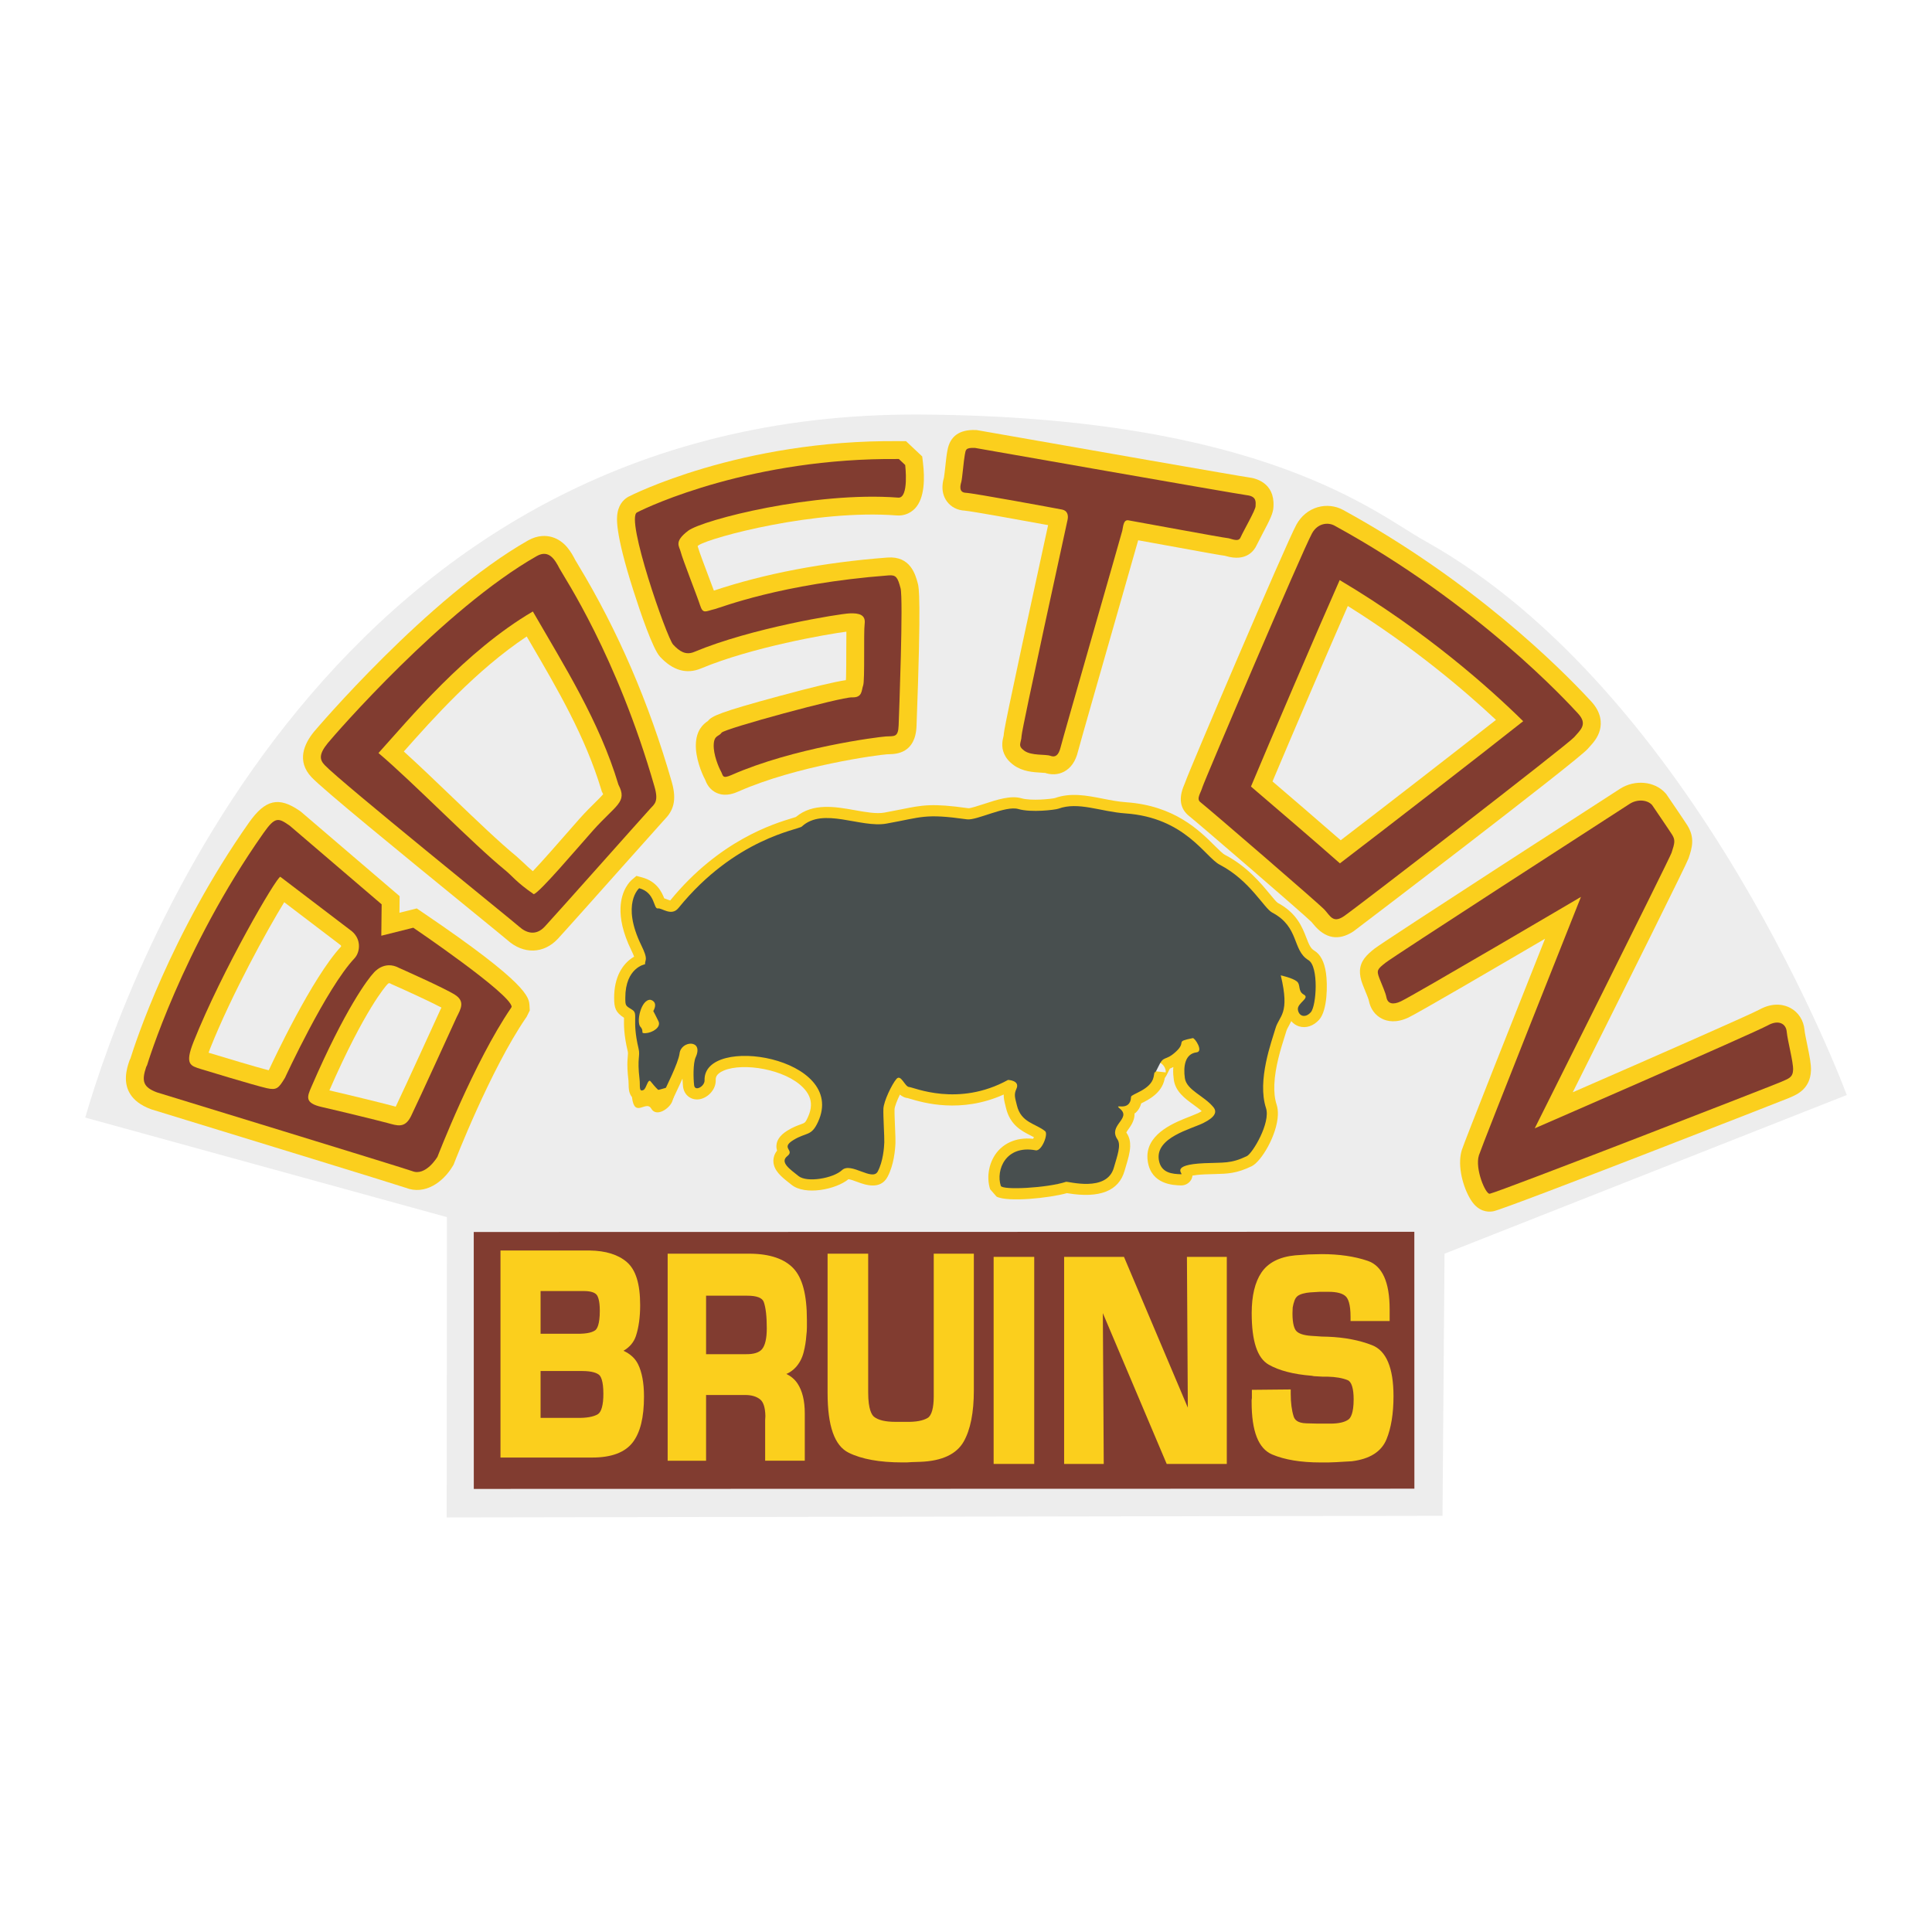
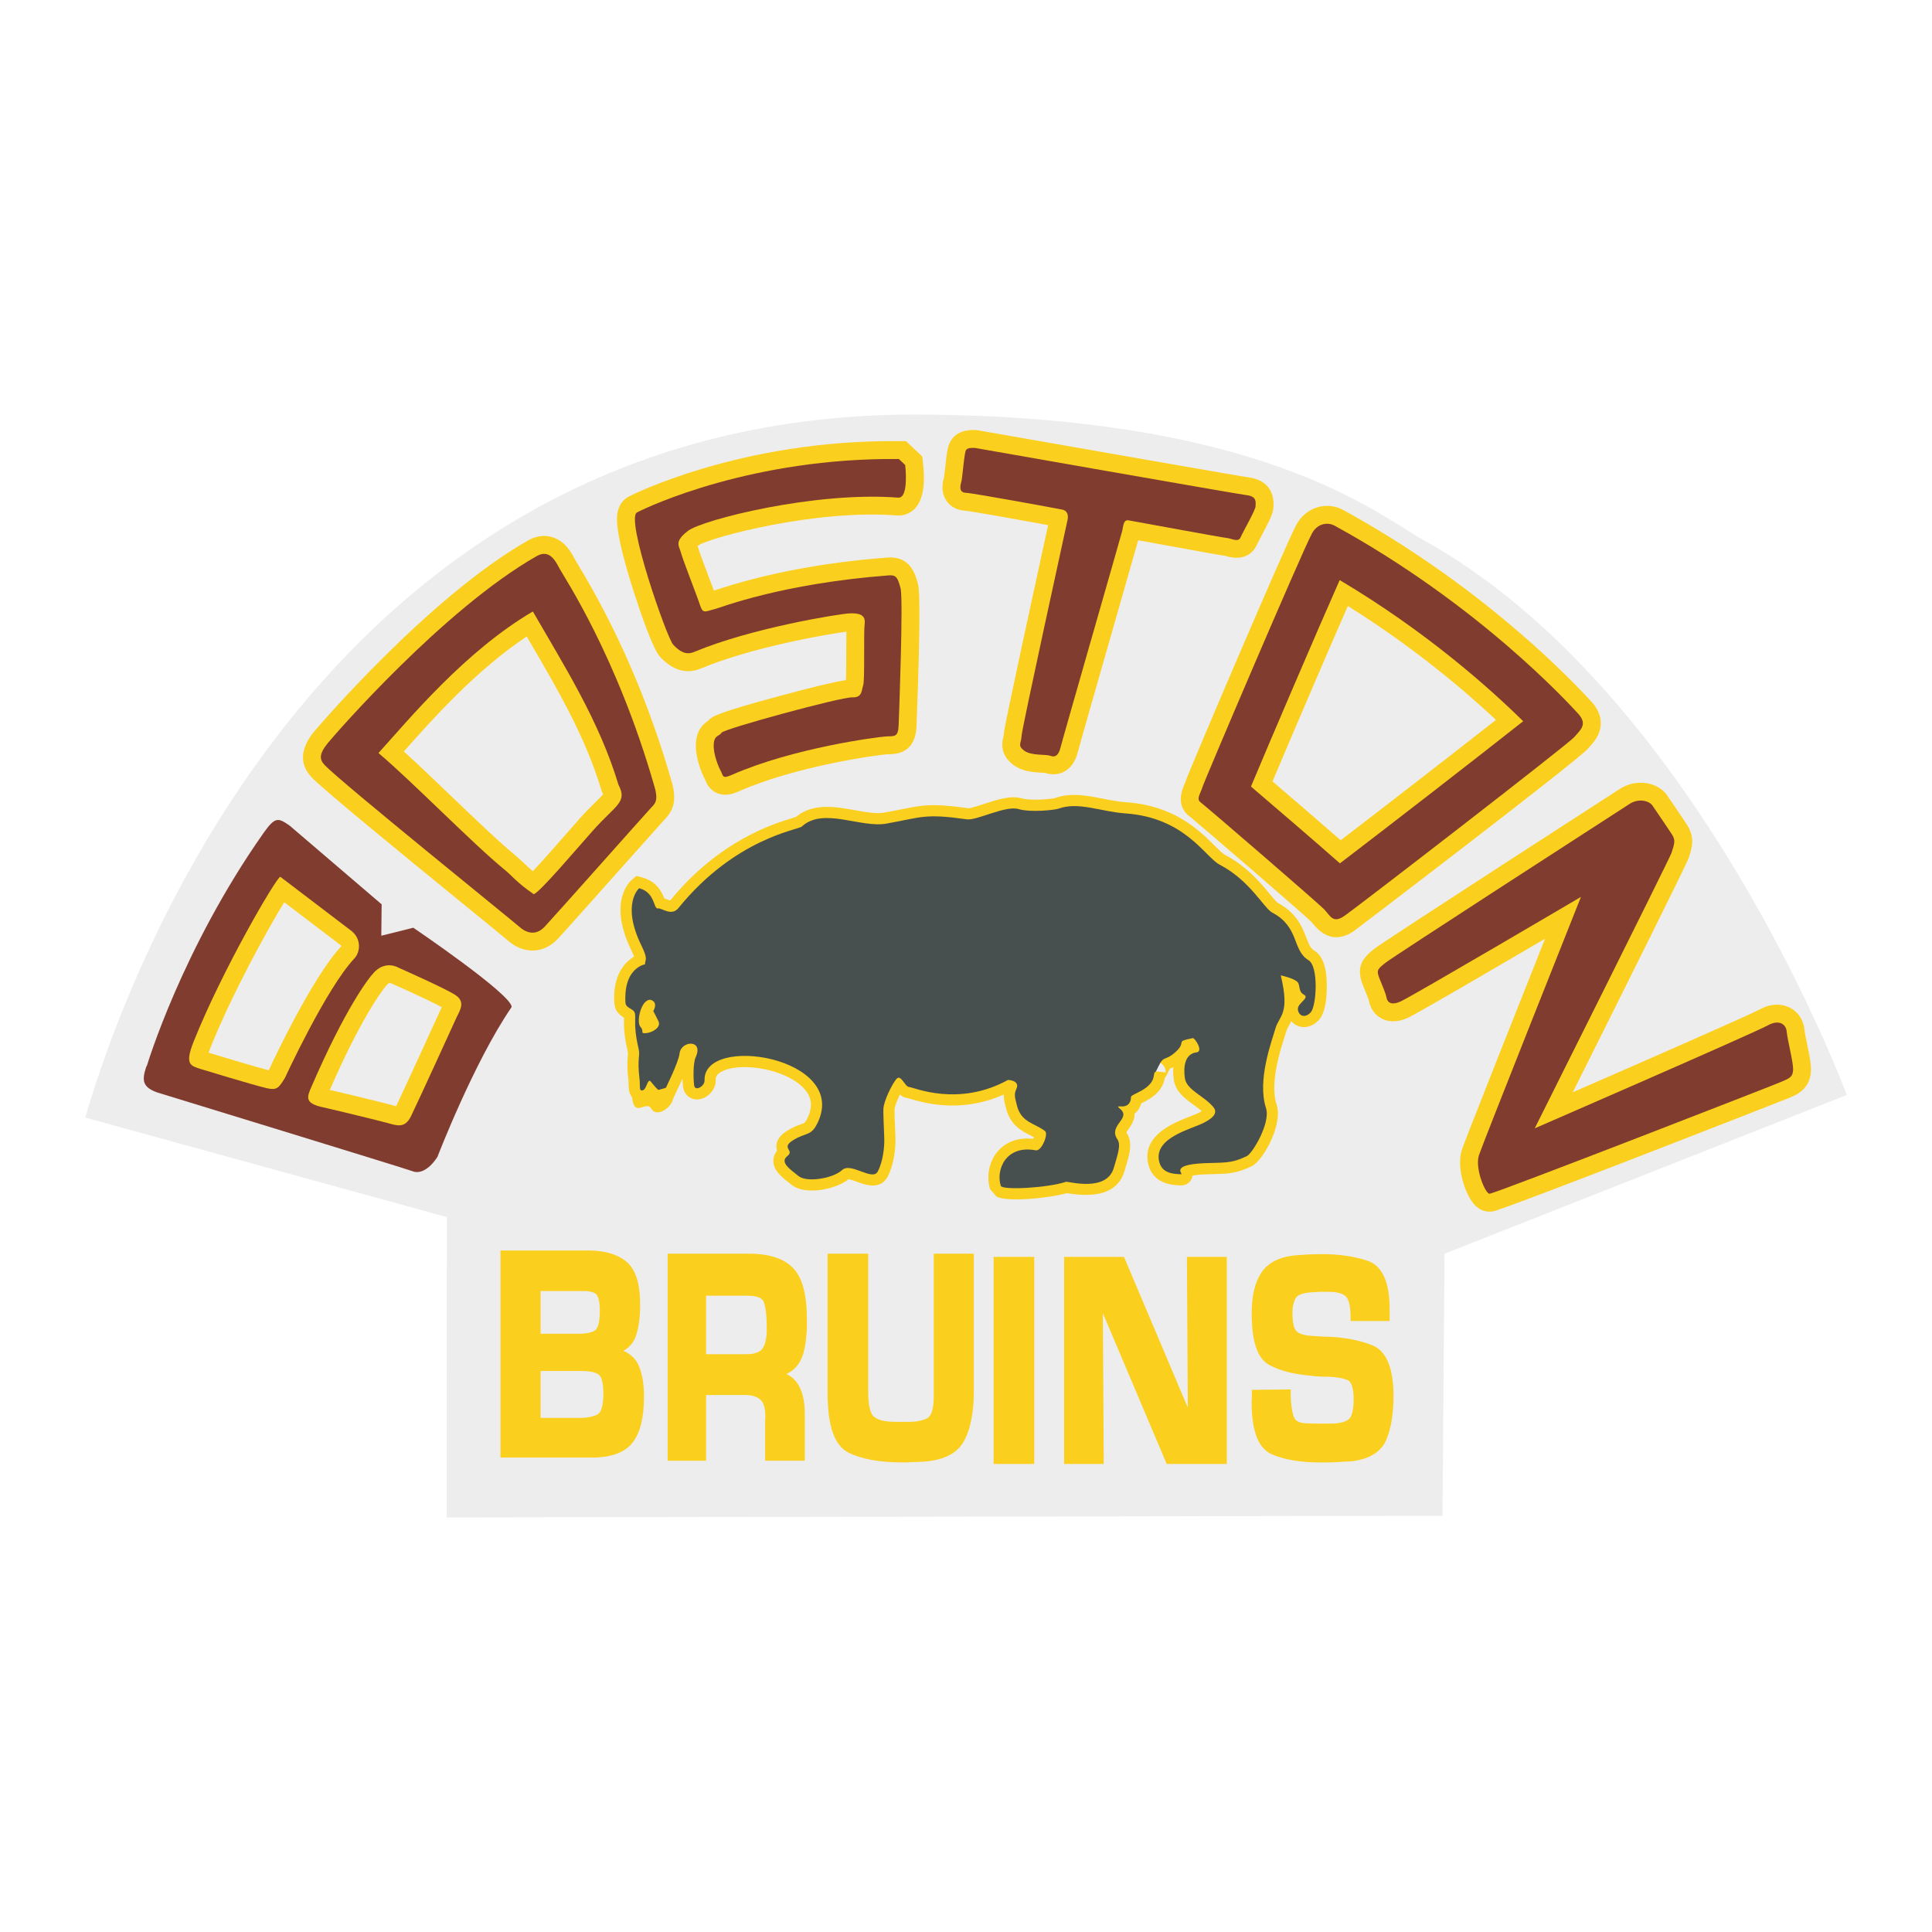
<svg xmlns="http://www.w3.org/2000/svg" version="1.0" id="Layer_1" x="0px" y="0px" width="192.756px" height="192.756px" viewBox="0 0 192.756 192.756" enable-background="new 0 0 192.756 192.756" xml:space="preserve">
  <g>
    <polygon fill-rule="evenodd" clip-rule="evenodd" fill="#FFFFFF" points="0,0 192.756,0 192.756,192.756 0,192.756 0,0  " />
    <path fill-rule="evenodd" clip-rule="evenodd" fill="#EDEDED" d="M184.252,109.249l-40.131,15.833l-0.202,26.15l-99.354,0.164   l0.023-29.964L8.504,111.5c4.301-14.815,24.688-70.487,83.316-70.141c34.26,0.203,45.556,9.947,50.274,12.568   C169.461,69.132,184.252,109.249,184.252,109.249L184.252,109.249z" />
    <path fill-rule="evenodd" clip-rule="evenodd" fill="#FBCF1D" d="M105.212,79.636l0.046-0.015   c-0.374,0.097-2.387,0.303-3.349,0.024c-1.062-0.309-2.429,0.138-3.751,0.57c-0.522,0.17-1.312,0.428-1.531,0.424   c-3.627-0.512-4.581-0.319-6.668,0.102l-1.724,0.332c-0.799,0.143-1.84-0.044-2.943-0.241c-1.969-0.352-4.19-0.741-5.888,0.678   c-0.094,0.03-0.387,0.123-0.387,0.123c-1.796,0.545-7.247,2.201-12.148,8.205c-0.092-0.023-0.223-0.071-0.316-0.109   c-0.087-0.035-0.186-0.07-0.284-0.104c-0.242-0.623-0.741-1.691-2.206-2.085l-0.564-0.152l-0.446,0.378   c-0.16,0.135-1.076,0.989-1.144,2.804c-0.041,1.062,0.209,2.452,1.069,4.22c0.156,0.321,0.242,0.527,0.289,0.658   c-0.91,0.522-1.908,1.67-1.989,3.815c-0.003,0.092-0.005,0.185-0.005,0.278c-0.001,1.027,0.143,1.456,0.984,2.002   c0,0.054,0,0.115,0,0.115c-0.01,0.583-0.026,1.56,0.368,3.217c0.023,0.097,0.03,0.158,0.027,0.257   c-0.002,0.06-0.009,0.132-0.018,0.234c-0.013,0.144-0.027,0.312-0.035,0.524c-0.016,0.423-0.005,1.017,0.104,1.929l0.016,0.395   c0.003,0.302,0.007,0.751,0.248,1.126c0.091,0.141,0.215,0.271,0.385,0.377c0.224,0.141,0.693,0.333,1.324,0.038   c0.104-0.049,0.189-0.113,0.27-0.179c0.453,0.407,0.884,0.62,1.367,0.548c0.443-0.066,0.807-0.36,0.972-0.78l0.196-0.418   c0.206-0.431,0.415-0.878,0.609-1.316c0.02,0.472,0.058,0.807,0.06,0.815c0.101,0.792,0.739,1.323,1.516,1.262   c0.848-0.067,1.774-0.908,1.743-1.934c-0.005-0.18-0.018-0.599,0.802-0.945c1.942-0.821,6.133-0.14,7.924,1.708   c0.542,0.559,0.797,1.145,0.772,1.793c-0.014,0.363-0.116,0.746-0.304,1.156c-0.251,0.546-0.287,0.559-0.727,0.717   c-0.319,0.115-0.755,0.272-1.308,0.612c-0.807,0.494-1.085,1.029-1.104,1.519c-0.007,0.169,0.019,0.333,0.063,0.488   c-0.284,0.358-0.356,0.722-0.365,0.956c0,0.021-0.001,0.039-0.001,0.058c0.001,0.959,0.819,1.606,1.542,2.177l0.259,0.207   c1.366,1.107,4.451,0.471,5.691-0.549c0.195,0.016,0.607,0.168,0.865,0.264c0.753,0.28,2.32,0.863,3.045-0.522   c0.609-1.163,0.748-2.61,0.777-3.369c0.01-0.278-0.009-0.758-0.041-1.517c-0.029-0.691-0.062-1.475-0.049-1.84l0,0   c0.01-0.256,0.26-0.9,0.535-1.459c0.226,0.19,0.512,0.345,0.878,0.358l-0.128-0.014l0.261,0.074   c1.295,0.386,5.054,1.502,9.345-0.425c-0.008,0.38,0.073,0.719,0.157,1.05l0.065,0.269c0.408,1.733,1.581,2.323,2.438,2.755   c0.123,0.062,0.239,0.122,0.353,0.184c-0.024,0.057-0.05,0.109-0.077,0.16c-1.898-0.202-2.999,0.642-3.494,1.203   c-0.889,1.005-1.209,2.545-0.797,3.831l0.646,0.737c1.133,0.575,5.296,0.137,7.017-0.35c0.045,0.007,0.092,0.015,0.092,0.015   c3.182,0.522,5.085-0.231,5.657-2.241l0.143-0.485c0.194-0.648,0.393-1.311,0.416-1.931c0.018-0.486-0.07-0.946-0.351-1.356   c-0.016-0.022-0.024-0.038-0.031-0.051c0.035-0.087,0.157-0.259,0.235-0.367c0.177-0.244,0.56-0.776,0.584-1.406   c0.002-0.039-0.007-0.08-0.009-0.119c0.045-0.034,0.093-0.053,0.136-0.094c0.263-0.241,0.438-0.554,0.538-0.92   c0.718-0.354,2.041-1.013,2.328-2.407c0,0,0.016-0.081,0.022-0.118c0.156-0.217,0.268-0.451,0.345-0.62   c0.087-0.188,0.141-0.28,0.171-0.327c0.007-0.004,0.02-0.008,0.02-0.008c0.1-0.04,0.209-0.088,0.322-0.144   c-0.005,0.065-0.015,0.132-0.017,0.196c-0.015,0.381,0.015,0.75,0.061,1.071c0.17,1.188,1.12,1.878,1.958,2.486   c0.29,0.21,0.583,0.425,0.827,0.647c-0.088,0.055-0.194,0.115-0.338,0.188l-0.813,0.336c-1.498,0.582-4.182,1.626-4.268,3.895   c-0.007,0.199,0.005,0.408,0.041,0.627c0.367,2.279,2.567,2.343,3.291,2.363c0.42,0.013,0.8-0.189,1.017-0.539   c0.061-0.098,0.121-0.255,0.148-0.442c0.251-0.046,0.634-0.094,1.229-0.121l0.968-0.03c1.317-0.032,2.188-0.053,3.709-0.782   c0.952-0.458,2.537-3.104,2.613-5.116c0.014-0.371-0.023-0.72-0.124-1.03c-0.196-0.599-0.256-1.282-0.229-1.988   c0.066-1.759,0.666-3.655,1.005-4.725l0.185-0.595c0.058-0.198,0.152-0.367,0.272-0.582c0.081-0.145,0.157-0.29,0.229-0.439   c0.205,0.238,0.462,0.423,0.768,0.518c0.693,0.217,1.444-0.029,2.011-0.658c0.834-0.928,0.855-3.502,0.682-4.674   c-0.168-1.123-0.55-1.852-1.171-2.227c-0.363-0.218-0.52-0.592-0.79-1.29c-0.403-1.043-0.955-2.471-2.88-3.486l0.022,0.013   c-0.137-0.094-0.487-0.519-0.771-0.861c-0.919-1.112-2.308-2.794-4.489-3.928c-0.232-0.121-0.647-0.534-1.049-0.935   c-1.49-1.486-3.986-3.975-8.804-4.311c-0.788-0.055-1.577-0.21-2.34-0.36C108.442,79.371,106.812,79.051,105.212,79.636   L105.212,79.636L105.212,79.636z M65.644,89.523c-0.068,0.002-0.135,0.001-0.206,0.015C65.508,89.524,65.577,89.521,65.644,89.523   L65.644,89.523L65.644,89.523z M105.979,81.73c1.016-0.371,2.219-0.135,3.611,0.139c0.83,0.163,1.688,0.331,2.614,0.396   c3.987,0.279,5.951,2.236,7.385,3.666c0.591,0.589,1.059,1.055,1.595,1.333c1.778,0.925,2.945,2.338,3.798,3.37   c0.551,0.667,0.949,1.148,1.428,1.401c1.186,0.625,1.489,1.41,1.84,2.318c0.312,0.808,0.671,1.719,1.64,2.341   c0.049,0.07,0.092,0.172,0.126,0.303c-0.577-0.427-1.576-0.684-1.991-0.776l-1.743-0.385l0.418,1.735   c0.272,1.136,0.357,1.872,0.338,2.393c-0.023,0.627-0.2,0.941-0.381,1.265c-0.151,0.271-0.34,0.606-0.468,1.05l-0.169,0.544   c-0.374,1.181-1.024,3.238-1.104,5.311c-0.036,0.947,0.048,1.897,0.333,2.769c0.024,0.076,0.033,0.17,0.029,0.277   c-0.033,0.899-0.983,2.758-1.454,3.205c-1.024,0.479-1.534,0.495-2.707,0.523l-1.015,0.032c-1.787,0.08-2.701,0.359-3.16,0.969   c-0.173-0.082-0.198-0.2-0.223-0.356c-0.008-0.045-0.011-0.089-0.009-0.133c0.03-0.794,1.474-1.424,2.842-1.955l0.997-0.418   c0.662-0.33,1.565-0.874,1.766-1.792c0.021-0.097,0.033-0.193,0.036-0.29c0.017-0.42-0.13-0.836-0.424-1.199   c-0.455-0.562-1.036-0.983-1.549-1.356c-0.456-0.331-1.024-0.743-1.061-0.996c-0.038-0.268-0.048-0.49-0.041-0.672   c0.013-0.338,0.083-0.531,0.136-0.6c0.01-0.014,0.021-0.029,0.104-0.039c0.532-0.064,0.963-0.389,1.152-0.867   c0.063-0.16,0.094-0.323,0.1-0.484c0.031-0.835-0.596-1.615-0.681-1.717c-0.482-0.577-0.977-0.618-1.306-0.552   c-0.982,0.198-1.831,0.37-2.012,1.401c-0.012,0.019-0.054,0.082-0.199,0.216c-0.328,0.305-0.48,0.364-0.642,0.428   c-0.583,0.229-0.959,0.52-1.401,1.478l-0.151,0.299c0.16-0.249,0.647-0.535,1.188-0.356c0.519,0.172,0.77,0.666,0.743,1.044   l-2.216-0.242l-0.092,0.479c-0.068,0.333-0.792,0.69-1.14,0.862c-0.466,0.229-1.032,0.518-1.117,1.186   c-0.815-0.018-1.123,0.446-1.233,0.729c-0.05,0.128-0.077,0.254-0.081,0.379c-0.012,0.312,0.126,0.612,0.396,0.898   c-0.009,0.012-0.019,0.026-0.026,0.037c-0.224,0.31-0.638,0.885-0.665,1.615c-0.016,0.394,0.089,0.833,0.39,1.3   c0.005,0.027,0.007,0.057,0.006,0.095c-0.012,0.303-0.199,0.929-0.328,1.361l-0.15,0.513c-0.221,0.772-1.192,0.974-3.15,0.651   c-0.381-0.062-0.61-0.1-0.906-0.001c-1.284,0.43-3.983,0.624-5.157,0.569c0-0.008-0.001-0.014-0.001-0.021   c0.015-0.381,0.141-0.794,0.415-1.104c0.396-0.448,1.025-0.594,1.874-0.434c0.378,0.07,1.333,0.079,2.015-1.387   c0.504-1.081,0.443-1.986-0.165-2.483c-0.386-0.315-0.804-0.526-1.172-0.712c-0.764-0.384-1.107-0.583-1.271-1.274l-0.074-0.303   c-0.114-0.451-0.111-0.456-0.048-0.593c0.353-0.753,0.126-1.322-0.041-1.594c-0.48-0.786-1.47-0.88-1.762-0.89l-0.307-0.011   l-0.27,0.148c-3.868,2.132-7.43,1.07-8.601,0.722c-0.115-0.034-0.198-0.057-0.284-0.079c-0.034-0.044-0.069-0.088-0.069-0.088   c-0.247-0.332-0.66-0.887-1.374-0.912c-0.42-0.016-0.815,0.165-1.111,0.508c-0.593,0.686-1.533,2.6-1.573,3.665l0,0   c-0.017,0.455,0.017,1.249,0.049,2.019c0.022,0.532,0.048,1.135,0.04,1.337c-0.015,0.393-0.082,1.292-0.362,2.047   c-0.149-0.048-0.319-0.11-0.454-0.161c-0.834-0.31-2.095-0.778-3.042,0.1c-0.537,0.498-2.462,0.794-2.887,0.544l-0.281-0.224   c-0.14-0.111-0.33-0.263-0.486-0.4c0.153-0.207,0.286-0.473,0.298-0.804c0.005-0.126-0.009-0.263-0.045-0.406   c0.297-0.168,0.547-0.269,0.78-0.353c0.793-0.286,1.4-0.589,1.995-1.882c0.312-0.679,0.48-1.353,0.505-2.007   c0.047-1.247-0.424-2.423-1.397-3.427c-2.515-2.596-7.742-3.331-10.394-2.211c-0.248,0.104-0.469,0.229-0.677,0.365   c0.012-0.086,0.035-0.178,0.038-0.257c0.023-0.621-0.229-1.034-0.43-1.263c-0.474-0.538-1.244-0.727-2.01-0.489   c-0.849,0.263-1.466,0.99-1.57,1.853c-0.051,0.418-0.516,1.481-0.879,2.269c-0.008-0.011-0.015-0.018-0.022-0.028   c-0.243-0.306-0.588-0.48-0.951-0.49c-0.018-0.306-0.021-0.549-0.013-0.739c0.006-0.163,0.018-0.295,0.028-0.412   c0.01-0.111,0.02-0.225,0.024-0.345c0.009-0.243-0.004-0.514-0.085-0.856c-0.329-1.384-0.316-2.154-0.307-2.663   c0.01-0.575,0.023-1.362-0.821-1.898c0,0-0.159-0.1-0.159-0.101c-0.002-0.075-0.003-0.154-0.003-0.154   c0-0.07,0.001-0.139,0.003-0.205c0.066-1.748,0.956-2.012,1.061-2.036l-0.035,0.006c0,0-0.09-0.55-0.181-1.101   c0.557,0.021,1.115,0.042,1.115,0.042l0.018-0.095c0.039-0.16,0.062-0.312,0.067-0.465c0.019-0.497-0.146-1.008-0.568-1.875   c-0.691-1.421-0.86-2.44-0.834-3.136c0.004-0.102,0.023-0.173,0.034-0.261c0.019,0.047,0.037,0.087,0.057,0.14   c0.302,0.803,0.76,1.199,1.357,1.192c0.054,0.021,0.125,0.048,0.125,0.048c0.453,0.183,1.832,0.737,2.837-0.502   c4.472-5.515,9.292-6.977,11.107-7.527c0.578-0.175,0.842-0.255,1.089-0.484c0.902-0.836,2.478-0.554,4.147-0.256   c1.247,0.223,2.536,0.453,3.727,0.241l1.774-0.341c1.995-0.402,2.667-0.538,5.917-0.08c0.673,0.095,1.494-0.173,2.533-0.513   c0.712-0.232,2.036-0.665,2.437-0.548C102.794,82.226,105.438,81.928,105.979,81.73L105.979,81.73L105.979,81.73z M69.177,107.768   L69.177,107.768c0,0.018,0,0.035,0,0.053C69.176,107.802,69.176,107.784,69.177,107.768L69.177,107.768L69.177,107.768z    M90.746,107.337c0.067,0.003,0.128,0.013,0.183,0.026C90.868,107.354,90.807,107.339,90.746,107.337L90.746,107.337z" />
    <path fill-rule="evenodd" clip-rule="evenodd" fill="#484F4F" d="M64.35,96.208c0.021-0.54,0.338-0.448-0.371-1.905   c-2.02-4.15-0.207-5.686-0.207-5.686c1.633,0.439,1.402,2.104,1.87,2.017c0.384-0.071,1.346,0.825,2.048-0.041   c5.639-6.955,11.957-7.806,12.304-8.127c2.128-1.973,5.852,0.166,8.437-0.294c3.568-0.636,3.777-1.029,8.041-0.427   c0.969,0.137,3.843-1.401,5.126-1.028c1.284,0.373,3.68,0.083,3.997-0.033c1.999-0.731,4.208,0.296,6.687,0.469   c5.968,0.417,7.952,4.362,9.416,5.123c3.01,1.564,4.41,4.339,5.232,4.773c2.735,1.442,1.978,3.757,3.613,4.744   c1.047,0.631,0.8,4.572,0.235,5.199c-0.564,0.628-1.204,0.387-1.287-0.265c-0.084-0.652,1.232-1.144,0.597-1.492   c-0.636-0.348-0.287-0.983-0.706-1.324c-0.421-0.34-1.6-0.601-1.6-0.601c0.938,3.905-0.151,3.995-0.524,5.278   s-1.854,5.197-0.949,7.966c0.479,1.471-1.349,4.523-1.912,4.794c-1.613,0.773-2.299,0.617-4.244,0.704   c-3.549,0.16-2.022,1.11-2.312,1.103c-0.871-0.025-2.01-0.106-2.223-1.426c-0.361-2.246,3.224-3.079,4.436-3.683   c1.212-0.603,1.382-1.119,1.009-1.58c-0.916-1.13-2.677-1.701-2.849-2.897c-0.17-1.195,0.02-2.435,1.169-2.575   c0.719-0.087-0.179-1.46-0.38-1.42c-1.873,0.378-0.552,0.304-1.672,1.343c-1.121,1.039-1.201,0.278-1.79,1.554   c-0.588,1.275-0.182-0.307-0.446,0.981c-0.265,1.287-2.241,1.7-2.251,1.979c-0.062,1.617-1.87,0.548-1.105,1.186   c1.19,0.994-1.222,1.639-0.254,3.055c0.396,0.578-0.028,1.675-0.359,2.837c-0.708,2.483-4.57,1.334-4.775,1.402   c-1.832,0.613-6.357,0.854-6.503,0.402c-0.506-1.58,0.485-4.11,3.486-3.545c0.593,0.112,1.28-1.631,0.938-1.91   c-0.954-0.78-2.405-0.829-2.821-2.595c-0.166-0.705-0.321-1.036-0.047-1.623c0.399-0.854-0.831-0.896-0.831-0.896   c-4.975,2.742-9.435,0.725-9.867,0.708c-0.432-0.017-0.815-1.328-1.268-0.805c-0.452,0.523-1.273,2.223-1.302,2.979   c-0.029,0.755,0.109,2.814,0.089,3.355c-0.021,0.54-0.119,1.88-0.65,2.895c-0.533,1.018-2.667-0.966-3.563-0.135   s-3.508,1.273-4.348,0.593s-1.895-1.369-1.114-1.989c0.78-0.618-0.727-0.784,0.601-1.599c1.329-0.815,1.785-0.338,2.464-1.813   c2.979-6.472-11.462-8.791-11.322-4.145c0.018,0.593-0.955,1.148-1.039,0.496c-0.083-0.651-0.12-2.202,0.153-2.801   c0.825-1.807-1.45-1.677-1.607-0.385c-0.118,0.972-1.425,3.516-1.55,3.834c-0.159,0.404-1.013-0.633-1.333-1.035   c-0.277-0.349-0.417,0.71-0.715,0.85c-0.499,0.233-0.314-0.406-0.393-1.059c-0.262-2.194,0.086-2.285-0.1-3.069   c-0.701-2.947,0.013-3.463-0.642-3.878c-0.654-0.415-0.681-0.359-0.68-1.197C62.388,96.53,64.35,96.208,64.35,96.208L64.35,96.208z   " />
    <path fill-rule="evenodd" clip-rule="evenodd" fill="#FBCF1D" d="M64.889,99.749c-0.947-0.035-1.423,2.234-0.995,2.696   c0.429,0.463-0.081,0.667,0.534,0.634c0.615-0.032,1.554-0.56,1.272-1.179c-0.155-0.341-0.52-1.024-0.52-1.024   C65.72,99.892,64.889,99.749,64.889,99.749L64.889,99.749z" />
    <path fill-rule="evenodd" clip-rule="evenodd" fill="#FBCF1D" d="M63.055,109.481c0.257,2.143,1.411,0.239,1.918,1.124   c0.507,0.884,1.782,0.024,2.081-0.679c0.425-1,0.169-1.615,0.169-1.615L63.055,109.481L63.055,109.481z" />
-     <path fill-rule="evenodd" clip-rule="evenodd" fill="#FBCF1D" d="M24.826,82.09c-7.809,11.101-11.362,22.066-11.813,23.516   c-0.009,0.018-0.078,0.157-0.078,0.157l-0.04,0.117c-0.111,0.327-0.306,0.905-0.331,1.567c-0.042,1.099,0.388,2.427,2.464,3.207   l0.052,0.02l0.054,0.017c9.782,2.997,24.613,7.554,25.376,7.825l-0.04-0.016c1.913,0.765,3.745-0.543,4.712-2.179l0.076-0.128   l0.054-0.14c0.036-0.092,3.606-9.315,7.159-14.502l0.072-0.104l0.312-0.632l-0.026-0.47c-0.049-0.863-0.124-2.167-10.591-9.263   l-0.66-0.447c0,0-1.327,0.332-1.725,0.431c0.003-0.317,0.018-1.654,0.018-1.654l-9.864-8.44l-0.072-0.051   C27.811,79.442,26.475,79.748,24.826,82.09L24.826,82.09z" />
    <path fill-rule="evenodd" clip-rule="evenodd" fill="#813C30" d="M14.675,106.273l-0.09,0.178   c-0.482,1.427-0.294,2.021,1.071,2.534c0,0,24.909,7.632,25.477,7.858c1.349,0.54,2.514-1.43,2.514-1.43s3.637-9.444,7.352-14.869   l0.048-0.097c-0.074-1.286-9.811-7.888-9.811-7.888l-3.193,0.798l0.034-3.132l-9.164-7.841c-1.145-0.798-1.449-0.942-2.626,0.731   C18.152,94.678,14.675,106.273,14.675,106.273L14.675,106.273z" />
    <path fill-rule="evenodd" clip-rule="evenodd" fill="#FBCF1D" d="M27.969,87.478l6.942,5.285c1.193,0.812,1.053,2.217,0.45,2.856   c-2.812,2.984-6.922,11.902-6.922,11.902c-0.638,1.06-0.832,1.269-1.825,1.047c-1.202-0.268-6.623-1.924-6.623-1.924   c-0.956-0.314-1.593-0.41-0.679-2.704C22.163,96.782,27.608,87.465,27.969,87.478L27.969,87.478z" />
    <path fill-rule="evenodd" clip-rule="evenodd" fill="#EDEDED" d="M20.969,104.6L20.969,104.6c-0.067,0.17-0.117,0.307-0.159,0.428   c1.567,0.478,4.861,1.468,5.991,1.751c0.023-0.037,0.042-0.067,0.061-0.099c0.426-0.919,4.292-9.159,7.162-12.239   c0.005-0.013,0.009-0.026,0.01-0.038c0.002-0.078-0.079-0.133-0.125-0.165l-0.04-0.027c0,0-3.688-2.808-5.513-4.196   C26.675,92.755,23.117,99.207,20.969,104.6L20.969,104.6z" />
    <path fill-rule="evenodd" clip-rule="evenodd" fill="#FBCF1D" d="M37.283,97.059c-0.539,0.559-2.843,3.584-6.2,11.344   c-0.442,1.02-0.732,1.646,1.038,2.048s5.441,1.297,6.524,1.586c0.981,0.262,1.748,0.582,2.369-0.691   c0.746-1.526,4.551-9.871,4.551-9.871c0.42-0.826,0.847-1.57-0.162-2.221c-1.034-0.667-5.56-2.671-5.56-2.671   C38.313,95.748,37.283,97.059,37.283,97.059L37.283,97.059z" />
-     <path fill-rule="evenodd" clip-rule="evenodd" fill="#EDEDED" d="M38.649,98.206l0.025-0.029l-0.04,0.047l-0.067,0.073   c-0.021,0.022-2.165,2.379-5.705,10.493c1.931,0.444,5.229,1.251,6.243,1.522c0,0,0.322,0.087,0.376,0.103   c0.857-1.781,4.424-9.6,4.46-9.682l0.016-0.034c0,0,0.078-0.154,0.086-0.171c-1.056-0.564-3.454-1.664-4.924-2.315l-0.066-0.03   l-0.064-0.034C38.859,98.076,38.799,98.043,38.649,98.206L38.649,98.206z" />
+     <path fill-rule="evenodd" clip-rule="evenodd" fill="#EDEDED" d="M38.649,98.206l0.025-0.029l-0.067,0.073   c-0.021,0.022-2.165,2.379-5.705,10.493c1.931,0.444,5.229,1.251,6.243,1.522c0,0,0.322,0.087,0.376,0.103   c0.857-1.781,4.424-9.6,4.46-9.682l0.016-0.034c0,0,0.078-0.154,0.086-0.171c-1.056-0.564-3.454-1.664-4.924-2.315l-0.066-0.03   l-0.064-0.034C38.859,98.076,38.799,98.043,38.649,98.206L38.649,98.206z" />
    <path fill-rule="evenodd" clip-rule="evenodd" fill="#FBCF1D" d="M52.674,53.927c-9.979,5.67-21.247,18.956-21.353,19.085   c-0.957,1.173-1.773,2.914-0.226,4.544c1.165,1.227,8.517,7.246,15.948,13.306c1.815,1.479,3.382,2.758,3.575,2.928   c1.604,1.443,3.634,1.39,5.048-0.136c0.76-0.82,3.883-4.325,6.639-7.417l3.884-4.347l0.093-0.097   c0.844-0.874,1.292-1.852,0.738-3.785c-2.256-7.866-5.4-15.153-9.342-21.658l-0.273-0.458c-0.373-0.714-1-1.915-2.327-2.306   C54.535,53.427,53.678,53.357,52.674,53.927L52.674,53.927z" />
    <path fill-rule="evenodd" clip-rule="evenodd" fill="#813C30" d="M32.39,76.329c1.634,1.722,18.748,15.529,19.419,16.133   c0.672,0.604,1.643,0.958,2.548-0.02c1.28-1.382,9.685-10.852,10.517-11.759c0.422-0.458,0.856-0.698,0.43-2.183   c-3.764-13.121-9.048-20.951-9.48-21.778c-0.432-0.827-1.035-1.944-2.269-1.244c-9.29,5.279-20.177,17.835-20.852,18.662   C31.81,75.238,31.873,75.783,32.39,76.329L32.39,76.329z" />
    <path fill-rule="evenodd" clip-rule="evenodd" fill="#FBCF1D" d="M37.761,75.13c3.453,2.919,9.391,9.039,12.626,11.677   c0.743,0.605,1.104,1.19,2.862,2.405c0.58-0.142,4.281-4.522,5.901-6.34c2.334-2.612,3.471-2.822,2.553-4.58   c-1.908-6.362-5.445-11.915-8.541-17.286C46.372,64.996,40.821,71.747,37.761,75.13L37.761,75.13L37.761,75.13z M36.16,76.961   L36.16,76.961L36.16,76.961z" />
    <path fill-rule="evenodd" clip-rule="evenodd" fill="#EDEDED" d="M40.29,74.977c1.458,1.317,3.151,2.94,4.802,4.524   c2.356,2.258,4.792,4.593,6.423,5.924l0.778,0.708c0.239,0.231,0.5,0.482,0.868,0.786c0.961-1.008,2.462-2.727,3.383-3.781   l1.274-1.451c0.634-0.709,1.178-1.246,1.616-1.678c0.265-0.262,0.577-0.57,0.744-0.768c-0.017-0.038-0.027-0.065-0.057-0.122   l-0.079-0.151l-0.048-0.163c-1.585-5.284-4.376-10.057-7.076-14.672c0,0-0.219-0.375-0.368-0.631   C47.477,66.883,43.205,71.69,40.29,74.977L40.29,74.977z" />
    <path fill-rule="evenodd" clip-rule="evenodd" fill="#FBCF1D" d="M89.696,44.012c-15.896-0.155-26.861,5.475-26.97,5.532   c-0.343,0.179-0.943,0.627-1.115,1.622c-0.078,0.451-0.314,1.823,1.6,7.808c0.675,2.111,1.916,5.769,2.636,6.545   c1.279,1.38,2.659,1.773,4.103,1.169c5.06-2.118,12.613-3.426,14.494-3.666c-0.01,0.511-0.011,1.165-0.011,1.987   c0,0.809,0,1.938-0.023,2.572c-0.004,0.11-0.009,0.2-0.015,0.276c-1.147,0.17-3.365,0.7-6.664,1.594   c-5.886,1.596-6.704,1.981-7.09,2.472c-0.526,0.347-1.164,0.962-1.215,2.313c-0.052,1.366,0.574,2.902,0.925,3.55   c0,0.002,0.022,0.056,0.022,0.056c0.103,0.262,0.376,0.959,1.189,1.294c0.895,0.369,1.766-0.016,2.139-0.18   c5.798-2.555,13.912-3.645,14.796-3.699l0.245-0.01c0.643-0.017,2.597-0.068,2.7-2.804c0.488-12.884,0.229-13.855,0.131-14.221   c-0.24-0.899-0.739-2.771-3.042-2.595c-6.392,0.488-12.215,1.598-17.307,3.298l-0.001,0c-0.148-0.4-0.326-0.872-0.518-1.382   c-0.363-0.962-0.971-2.573-1.055-2.907c0,0-0.023-0.07-0.05-0.152c0.036-0.03,0.072-0.059,0.118-0.094   c1.219-0.781,11.61-3.592,19.762-2.963c0.675,0.052,1.333-0.2,1.804-0.692c0.99-1.032,0.982-3.046,0.802-4.554l-0.077-0.641   l-1.612-1.522L89.696,44.012L89.696,44.012L89.696,44.012z M84.447,67.759c0,0-0.02,0.07-0.026,0.095h0   C84.433,67.808,84.447,67.759,84.447,67.759L84.447,67.759z" />
    <path fill-rule="evenodd" clip-rule="evenodd" fill="#813C30" d="M89.679,45.796c-14.598-0.142-24.955,4.717-26.127,5.329   c-1.172,0.612,2.973,12.5,3.604,13.181s1.26,1.09,2.105,0.736c5.752-2.408,14.501-3.8,15.487-3.845   c0.986-0.044,1.635,0.144,1.519,1.042c-0.116,0.898,0.032,5.662-0.15,6.147c-0.183,0.485-0.046,1.229-1.112,1.189   c-1.065-0.041-12.752,3.127-13.014,3.527c-0.262,0.4-0.747,0.218-0.784,1.201c-0.038,0.983,0.489,2.233,0.72,2.652   s0.104,0.786,1.053,0.368c6.174-2.72,14.583-3.796,15.405-3.848c0.822-0.051,1.226,0.128,1.272-1.101   c0.046-1.229,0.477-12.616,0.19-13.694c-0.288-1.077-0.442-1.332-1.183-1.275c-10.778,0.823-16.78,3.23-17.356,3.364   c-0.911,0.212-1.168,0.53-1.462-0.384c-0.293-0.913-1.754-4.603-1.932-5.323c-0.142-0.58-0.7-1.011,0.736-2.105   c1.436-1.094,12.62-3.953,20.964-3.309c1.097,0.084,0.697-3.255,0.697-3.255L89.679,45.796L89.679,45.796z" />
    <path fill-rule="evenodd" clip-rule="evenodd" fill="#FBCF1D" d="M94.528,44.93l-0.018,0.099c-0.062,0.297-0.113,0.755-0.192,1.477   c-0.042,0.388-0.106,0.966-0.138,1.135c-0.053,0.184-0.134,0.491-0.148,0.865c-0.018,0.456,0.067,1.001,0.432,1.507   c0.415,0.574,1.064,0.907,1.828,0.936l-0.029-0.001c0.658,0.053,5.97,1.012,8.307,1.444c-0.102,0.465-0.203,0.931-0.203,0.931   c-4.197,19.258-4.213,19.683-4.226,20.024c-0.002,0.036-0.016,0.091-0.039,0.186c-0.034,0.141-0.093,0.376-0.104,0.666   c-0.022,0.598,0.155,1.428,1.151,2.148c0.881,0.637,1.954,0.698,2.737,0.742l0.425,0.032l-0.139-0.041   c0.686,0.258,1.394,0.224,1.994-0.094c0.685-0.364,1.151-1.044,1.387-2.024c0.128-0.518,2.278-8.034,3.85-13.521   c1.298-4.536,1.903-6.656,2.152-7.538c0.709,0.129,1.45,0.263,1.45,0.263c5.633,1.03,6.82,1.237,7.204,1.283   c0.034,0.01,0.085,0.024,0.085,0.024c2.061,0.609,2.844-0.557,3.085-1.086l0.544-1.06c0.817-1.542,1.105-2.137,1.129-2.754   l0.003-0.064c0.122-2.377-1.831-2.801-2.433-2.874c-0.823-0.107-16.626-2.873-27.048-4.705l-0.119-0.021l-0.122-0.005   C95.722,42.844,94.777,43.525,94.528,44.93L94.528,44.93z" />
    <path fill-rule="evenodd" clip-rule="evenodd" fill="#813C30" d="M97.269,44.688c-0.983-0.038-0.91,0.212-1.011,0.7   s-0.254,2.37-0.348,2.694c-0.095,0.325-0.287,1.056,0.451,1.084c0.737,0.028,9.129,1.576,9.617,1.676s0.637,0.517,0.536,1.005   s-4.562,20.83-4.59,21.567c-0.027,0.737-0.446,0.968,0.272,1.487c0.718,0.52,2.12,0.327,2.605,0.509   c0.485,0.183,0.822-0.05,1.018-0.863c0.194-0.813,6.052-21.185,6.149-21.591c0.097-0.407,0.103-1.129,0.613-1.043   c0.728,0.122,9.532,1.755,9.86,1.768c0.328,0.012,1.093,0.454,1.314-0.032c0.366-0.804,1.498-2.733,1.514-3.143   s0.119-0.98-0.861-1.099C123.43,49.288,97.269,44.688,97.269,44.688L97.269,44.688z" />
    <path fill-rule="evenodd" clip-rule="evenodd" fill="#FBCF1D" d="M131.455,50.607c-0.892,0.26-1.644,0.879-2.118,1.745v0   c-1.031,1.883-10.863,24.924-11.087,25.697l-0.108,0.269c-0.577,1.339-0.405,2.385,0.509,3.109   c0.924,0.73,11.453,9.807,12.205,10.565c-0.016-0.016,0.182,0.218,0.182,0.218c1.173,1.447,2.52,1.686,4.001,0.71   c0.178-0.117,22.324-16.999,23.364-18.201l0.183-0.205c0.357-0.393,0.846-0.931,1.04-1.699c0.171-0.68,0.158-1.724-0.878-2.842   l-0.059-0.063c-3.102-3.354-11.716-11.921-24.685-19.033C133.236,50.457,132.308,50.358,131.455,50.607L131.455,50.607z" />
    <path fill-rule="evenodd" clip-rule="evenodd" fill="#813C30" d="M133.146,52.442c-0.668-0.366-1.695-0.234-2.244,0.767   c-0.985,1.799-10.769,24.749-10.939,25.338c-0.172,0.589-0.627,1.146-0.205,1.48c0.962,0.761,11.818,10.119,12.39,10.735   c0.572,0.617,0.841,1.371,1.909,0.667c1.068-0.703,22.372-17.157,22.995-17.877c0.622-0.72,1.388-1.287,0.388-2.366   C156.438,70.106,147.512,60.319,133.146,52.442L133.146,52.442z" />
    <path fill-rule="evenodd" clip-rule="evenodd" fill="#FBCF1D" d="M124.809,78.474c2.53,2.161,6.555,5.612,8.874,7.664   c4.362-3.326,14.024-10.804,18.285-14.182c-3.37-3.321-9.711-8.977-18.308-14.08C131.374,63.03,126.581,74.236,124.809,78.474   L124.809,78.474z" />
    <path fill-rule="evenodd" clip-rule="evenodd" fill="#EDEDED" d="M126.958,77.964c1.818,1.556,4.66,3.995,6.804,5.868   c4.251-3.255,11.289-8.706,15.491-12.008c-3.102-2.908-8.195-7.252-14.781-11.363C132.256,65.52,128.785,73.629,126.958,77.964   L126.958,77.964z" />
    <path fill-rule="evenodd" clip-rule="evenodd" fill="#FBCF1D" d="M161.622,78.703c-0.235,0.152-23.541,15.192-24.497,15.951   c-0.766,0.607-1.405,1.217-1.443,2.203c-0.014,0.391,0.065,0.841,0.271,1.373l0.289,0.719c0.152,0.37,0.297,0.72,0.335,0.914   c0.16,0.801,0.621,1.43,1.297,1.771c0.529,0.268,1.419,0.464,2.649-0.116c0.94-0.443,8.53-4.875,13.628-7.863   c-3.012,7.574-8.062,20.302-8.304,21.078c-0.103,0.329-0.155,0.685-0.17,1.053c-0.063,1.681,0.702,3.611,1.421,4.396   c0.745,0.812,1.588,0.732,1.917,0.661c1.485-0.325,29.251-11.199,29.458-11.293l0.201-0.088c0.628-0.273,1.937-0.842,2.005-2.652   c0.023-0.618-0.126-1.393-0.375-2.593c-0.112-0.541-0.239-1.153-0.268-1.458c-0.09-0.968-0.608-1.771-1.424-2.203   c-0.525-0.279-1.627-0.628-3.087,0.176c-0.873,0.48-10.411,4.671-18.611,8.245c5.587-11.178,11.364-22.78,11.549-23.33   c0.171-0.511,0.345-1.031,0.366-1.589c0.02-0.522-0.095-1.077-0.468-1.689c-0.217-0.354-1.63-2.427-2.058-3.054l-0.064-0.094   l-0.076-0.086C165.099,77.936,163.104,77.747,161.622,78.703L161.622,78.703z" />
    <path fill-rule="evenodd" clip-rule="evenodd" fill="#813C30" d="M162.589,80.203c-2.542,1.64-23.55,15.21-24.354,15.849   c-0.806,0.639-0.921,0.746-0.617,1.539c0.306,0.793,0.604,1.398,0.709,1.924c0.123,0.618,0.629,0.77,1.437,0.389   c1.315-0.619,17.968-10.421,17.968-10.421s-9.874,24.8-10.18,25.781c-0.422,1.35,0.673,3.925,1.082,3.835   c1.095-0.239,28.422-10.865,29.103-11.175c0.682-0.309,1.131-0.403,1.161-1.183c0.029-0.78-0.55-2.876-0.638-3.818   c-0.072-0.782-0.801-1.22-1.873-0.629c-1.491,0.82-23.266,10.279-23.266,10.279s13.438-26.859,13.651-27.494   c0.327-0.98,0.375-1.276,0.066-1.783c-0.21-0.343-2.007-2.978-2.007-2.978C164.355,79.785,163.353,79.71,162.589,80.203   L162.589,80.203z" />
-     <polygon fill-rule="evenodd" clip-rule="evenodd" fill="#813C30" points="141.114,148.527 47.271,148.549 47.266,122.916    141.108,122.895 141.114,148.527  " />
    <path fill-rule="evenodd" clip-rule="evenodd" fill="#FBCF1D" d="M49.933,124.762v20.657h9.168c1.904,0,3.261-0.511,4.03-1.518   c0.753-0.986,1.12-2.482,1.12-4.572c0-1.344-0.201-2.431-0.597-3.229c-0.293-0.591-0.788-1.028-1.45-1.332   c0.606-0.355,1.035-0.846,1.246-1.49c0.278-0.849,0.418-1.881,0.418-3.066c0-2.121-0.436-3.527-1.332-4.298   c-0.862-0.741-2.104-1.129-3.693-1.151H50.37H49.933L49.933,124.762L49.933,124.762z M58.243,128.807   c0.62,0,1.057,0.121,1.266,0.352c0.125,0.139,0.334,0.533,0.334,1.615c0,1.389-0.282,1.812-0.45,1.94   c-0.229,0.175-0.736,0.378-1.862,0.354c0,0-2.902,0-3.598,0c0-0.663,0-3.599,0-4.262C54.654,128.807,58.243,128.807,58.243,128.807   L58.243,128.807L58.243,128.807z M58.083,136.787c1.015,0,1.479,0.209,1.69,0.386c0.159,0.133,0.426,0.555,0.426,1.894   c0,1.097-0.197,1.818-0.555,2.031c-0.438,0.262-1.145,0.385-2.099,0.366c0,0-2.917,0-3.612,0c0-0.679,0-3.998,0-4.677   C54.649,136.787,58.083,136.787,58.083,136.787L58.083,136.787z" />
    <path fill-rule="evenodd" clip-rule="evenodd" fill="#FBCF1D" d="M66.612,125.081v20.656h3.833c0,0,0-5.796,0-6.558   c0.69,0,3.91,0,3.91,0c0.622,0,1.122,0.148,1.485,0.44c0.331,0.266,0.506,0.825,0.522,1.662c-0.002,0.04-0.023,0.419-0.023,0.419   l0,4.036h3.954v-4.731c0-1.248-0.244-2.248-0.725-2.972c-0.28-0.421-0.659-0.733-1.115-0.957c0.048-0.022,0.099-0.036,0.146-0.061   c0.273-0.138,0.526-0.325,0.75-0.556c0.39-0.409,0.667-0.921,0.825-1.522c0.144-0.551,0.235-1.119,0.274-1.688   c0.037-0.275,0.057-0.551,0.057-0.819v-0.738c0-2.509-0.442-4.193-1.351-5.153c-0.897-0.946-2.345-1.438-4.302-1.459h-7.816H66.612   L66.612,125.081L66.612,125.081z M74.56,129.272c0.941,0,1.493,0.211,1.642,0.628c0.199,0.561,0.3,1.442,0.3,2.622   c0,0.995-0.158,1.692-0.468,2.075c-0.291,0.355-0.848,0.527-1.658,0.51c0,0-3.239,0-3.93,0c0-0.711,0-5.124,0-5.835   C71.143,129.272,74.56,129.272,74.56,129.272L74.56,129.272z" />
    <path fill-rule="evenodd" clip-rule="evenodd" fill="#FBCF1D" d="M96.722,125.081h-3.563v14.235c0,1.147-0.212,1.909-0.597,2.145   c-0.464,0.282-1.181,0.417-2.131,0.397h-1.1c-0.987,0-1.701-0.168-2.123-0.501c-0.22-0.174-0.589-0.718-0.589-2.423v-13.854h-4.051   v13.876c0,3.323,0.688,5.28,2.103,5.982c1.294,0.642,3.095,0.967,5.354,0.967h0.446c0,0,0.403-0.025,0.479-0.03   c0.013,0,0.886-0.029,0.886-0.029c2.154-0.085,3.598-0.765,4.312-2.019c0.672-1.182,1.013-2.9,1.013-5.108v-13.639H96.722   L96.722,125.081z" />
    <polygon fill-rule="evenodd" clip-rule="evenodd" fill="#FBCF1D" points="102.746,125.399 99.135,125.399 99.135,146.057    103.185,146.057 103.185,125.399 102.746,125.399  " />
    <path fill-rule="evenodd" clip-rule="evenodd" fill="#FBCF1D" d="M121.961,125.399h-3.541c0,0,0.071,12.009,0.09,15.044   c-1.199-2.832-6.37-15.044-6.37-15.044h-5.972v20.657h3.953c0,0-0.072-12.009-0.09-15.044c1.199,2.832,6.37,15.044,6.37,15.044   h5.997v-20.657H121.961L121.961,125.399z" />
    <path fill-rule="evenodd" clip-rule="evenodd" fill="#FBCF1D" d="M130.547,125.155h-0.01H130.547l-1.322,0.09   c-1.57,0.15-2.706,0.729-3.375,1.722c-0.642,0.952-0.968,2.312-0.968,4.042c0,2.806,0.556,4.487,1.696,5.141   c1.034,0.593,2.472,0.965,4.272,1.108c0.071,0.012,0.262,0.045,0.262,0.045l0.831,0.047h0.496c0.824,0.02,1.511,0.138,2.027,0.354   c0.379,0.157,0.588,0.837,0.588,1.914c0,1.394-0.312,1.845-0.498,1.99c-0.363,0.284-0.986,0.428-1.851,0.428h-1.186l-1.16-0.029   c-0.971-0.021-1.203-0.411-1.295-0.701c-0.19-0.605-0.288-1.359-0.288-2.239v-0.441l-3.876,0.038v0.818l0.017-0.12l-0.042,0.312   v0.192c0,2.948,0.674,4.667,2.06,5.253c1.243,0.525,2.86,0.791,4.808,0.791h0.779l0.811-0.03c0.004-0.001,0.738-0.044,0.738-0.044   c0.001,0,0.795-0.045,0.795-0.045c1.797-0.221,2.955-0.954,3.463-2.185c0.465-1.128,0.701-2.577,0.701-4.309   c0-2.818-0.717-4.528-2.131-5.084c-1.275-0.501-2.762-0.785-4.417-0.847c-0.017,0-0.6-0.015-0.6-0.015   c-0.002,0-0.612-0.043-0.612-0.043l-0.04-0.002l-0.175-0.011l-0.294-0.02l0.03,0.002c-0.724-0.051-1.23-0.22-1.468-0.491   c-0.17-0.194-0.373-0.656-0.373-1.749c0,0,0.02-0.506,0.022-0.589c0.045-0.261,0.109-0.505,0.194-0.725   c0.069-0.179,0.169-0.316,0.301-0.424c0.152-0.104,0.333-0.184,0.539-0.237c0.236-0.062,0.477-0.103,0.713-0.119   c0.019-0.002,0.474-0.029,0.474-0.029l0.538-0.033l-0.057,0.004h0.865c0.846,0,1.431,0.158,1.739,0.468   c0.213,0.213,0.466,0.734,0.466,2.011v0.438h3.901v-1.178c0-2.707-0.736-4.331-2.188-4.828c-1.303-0.445-2.847-0.671-4.589-0.671   L130.547,125.155L130.547,125.155z" />
  </g>
</svg>